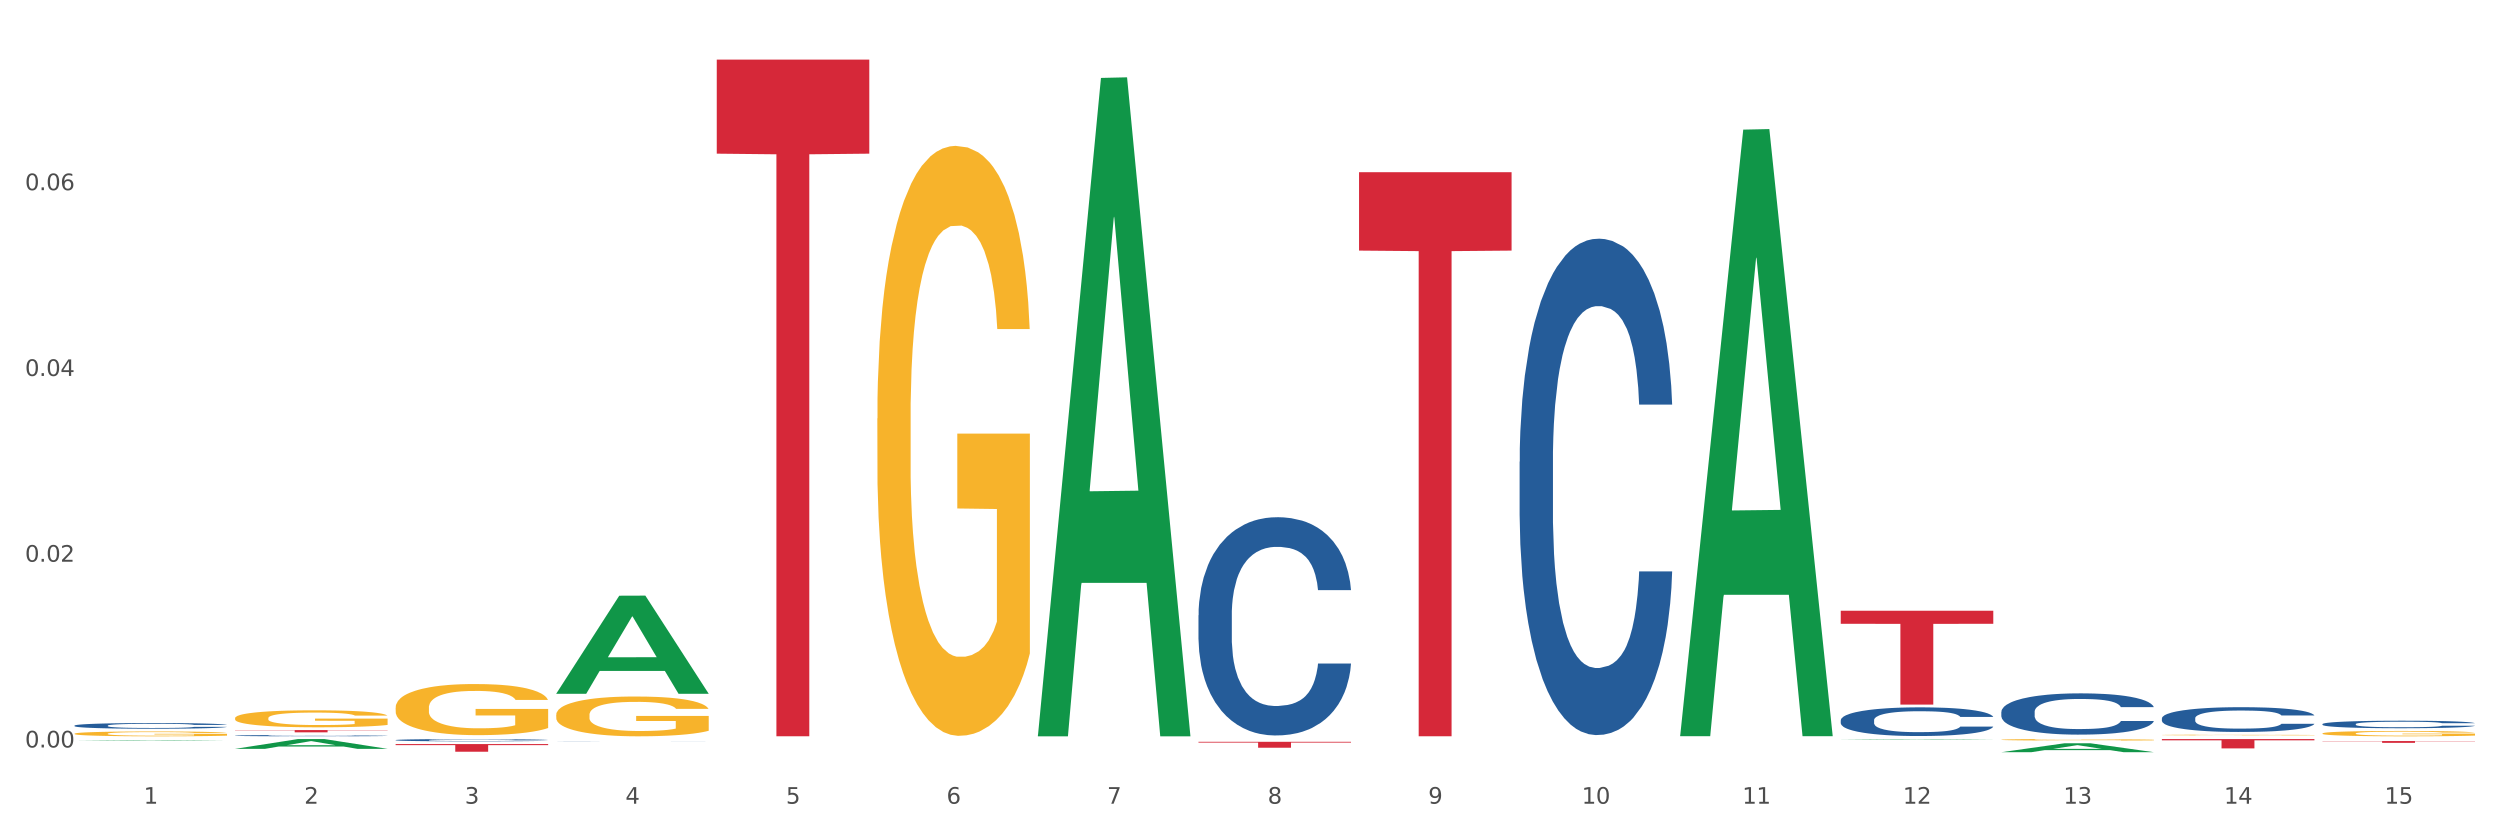
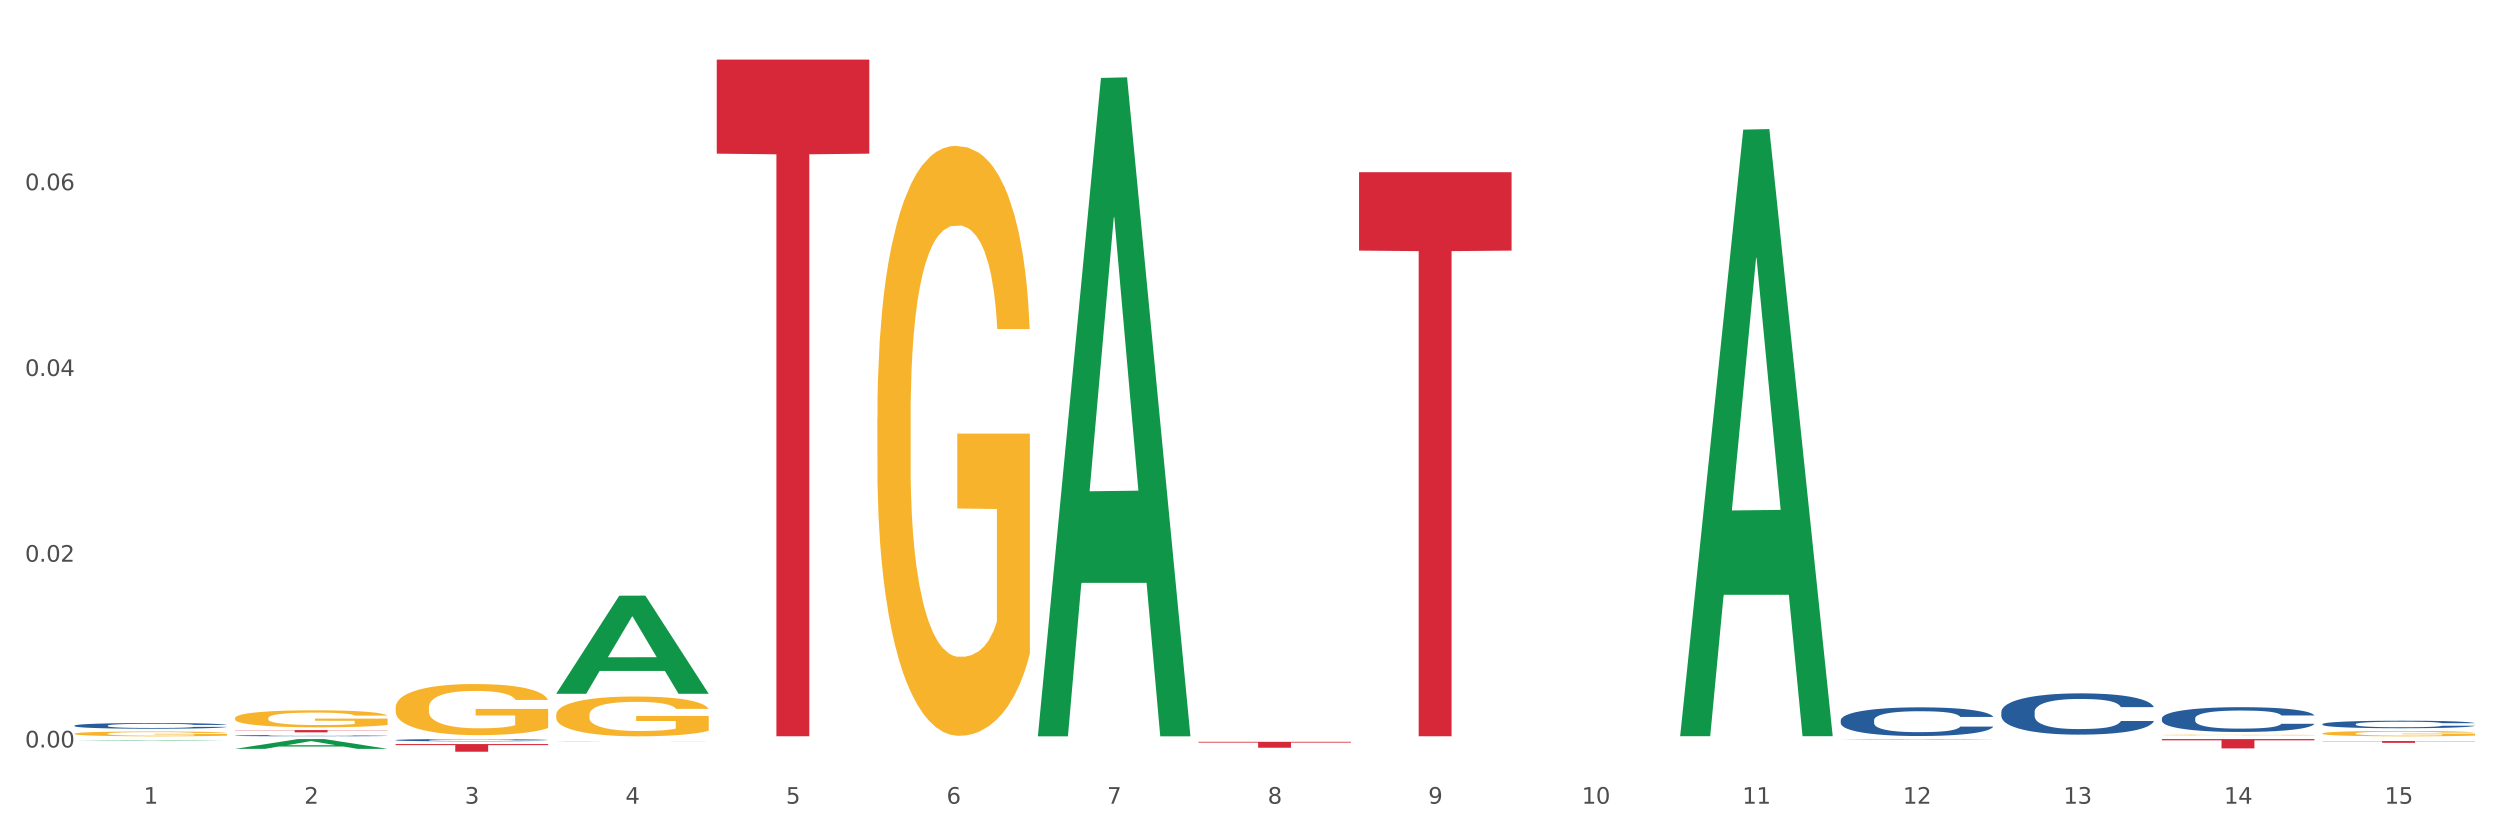
<svg xmlns="http://www.w3.org/2000/svg" xmlns:xlink="http://www.w3.org/1999/xlink" width="1080pt" height="360pt" viewBox="0 0 1080 360" version="1.1">
  <rect x="0" y="0" width="1080" height="360" fill="#333333" stroke="none" />
  <defs>
    <style type="text/css">*{stroke-linejoin: round; stroke-linecap: butt}</style>
  </defs>
  <g id="figure_1">
    <g id="patch_1">
      <path d="M 0 360  L 1080 360  L 1080 0  L 0 0  z " style="fill: #ffffff; stroke: #ffffff; stroke-linejoin: miter" />
    </g>
    <g id="axes_1">
      <g id="matplotlib.axis_1">
        <g id="xtick_1">
          <g id="text_1">
            <g style="fill: #4d4d4d" transform="translate(62.07 347.204) scale(0.096 -0.096)">
              <defs>
                <path id="DejaVuSans-31" d="M 794 531  L 1825 531  L 1825 4091  L 703 3866  L 703 4441  L 1819 4666  L 2450 4666  L 2450 531  L 3481 531  L 3481 0  L 794 0  L 794 531  z " transform="scale(0.016)" />
              </defs>
              <use xlink:href="#DejaVuSans-31" />
            </g>
          </g>
        </g>
        <g id="xtick_2">
          <g id="text_2">
            <g style="fill: #4d4d4d" transform="translate(131.436 347.204) scale(0.096 -0.096)">
              <defs>
                <path id="DejaVuSans-32" d="M 1228 531  L 3431 531  L 3431 0  L 469 0  L 469 531  Q 828 903 1448 1529  Q 2069 2156 2228 2338  Q 2531 2678 2651 2914  Q 2772 3150 2772 3378  Q 2772 3750 2511 3984  Q 2250 4219 1831 4219  Q 1534 4219 1204 4116  Q 875 4013 500 3803  L 500 4441  Q 881 4594 1212 4672  Q 1544 4750 1819 4750  Q 2544 4750 2975 4387  Q 3406 4025 3406 3419  Q 3406 3131 3298 2873  Q 3191 2616 2906 2266  Q 2828 2175 2409 1742  Q 1991 1309 1228 531  z " transform="scale(0.016)" />
              </defs>
              <use xlink:href="#DejaVuSans-32" />
            </g>
          </g>
        </g>
        <g id="xtick_3">
          <g id="text_3">
            <g style="fill: #4d4d4d" transform="translate(200.802 347.204) scale(0.096 -0.096)">
              <defs>
                <path id="DejaVuSans-33" d="M 2597 2516  Q 3050 2419 3304 2112  Q 3559 1806 3559 1356  Q 3559 666 3084 287  Q 2609 -91 1734 -91  Q 1441 -91 1130 -33  Q 819 25 488 141  L 488 750  Q 750 597 1062 519  Q 1375 441 1716 441  Q 2309 441 2620 675  Q 2931 909 2931 1356  Q 2931 1769 2642 2001  Q 2353 2234 1838 2234  L 1294 2234  L 1294 2753  L 1863 2753  Q 2328 2753 2575 2939  Q 2822 3125 2822 3475  Q 2822 3834 2567 4026  Q 2313 4219 1838 4219  Q 1578 4219 1281 4162  Q 984 4106 628 3988  L 628 4550  Q 988 4650 1302 4700  Q 1616 4750 1894 4750  Q 2613 4750 3031 4423  Q 3450 4097 3450 3541  Q 3450 3153 3228 2886  Q 3006 2619 2597 2516  z " transform="scale(0.016)" />
              </defs>
              <use xlink:href="#DejaVuSans-33" />
            </g>
          </g>
        </g>
        <g id="xtick_4">
          <g id="text_4">
            <g style="fill: #4d4d4d" transform="translate(270.169 347.204) scale(0.096 -0.096)">
              <defs>
                <path id="DejaVuSans-34" d="M 2419 4116  L 825 1625  L 2419 1625  L 2419 4116  z M 2253 4666  L 3047 4666  L 3047 1625  L 3713 1625  L 3713 1100  L 3047 1100  L 3047 0  L 2419 0  L 2419 1100  L 313 1100  L 313 1709  L 2253 4666  z " transform="scale(0.016)" />
              </defs>
              <use xlink:href="#DejaVuSans-34" />
            </g>
          </g>
        </g>
        <g id="xtick_5">
          <g id="text_5">
            <g style="fill: #4d4d4d" transform="translate(339.535 347.204) scale(0.096 -0.096)">
              <defs>
                <path id="DejaVuSans-35" d="M 691 4666  L 3169 4666  L 3169 4134  L 1269 4134  L 1269 2991  Q 1406 3038 1543 3061  Q 1681 3084 1819 3084  Q 2600 3084 3056 2656  Q 3513 2228 3513 1497  Q 3513 744 3044 326  Q 2575 -91 1722 -91  Q 1428 -91 1123 -41  Q 819 9 494 109  L 494 744  Q 775 591 1075 516  Q 1375 441 1709 441  Q 2250 441 2565 725  Q 2881 1009 2881 1497  Q 2881 1984 2565 2268  Q 2250 2553 1709 2553  Q 1456 2553 1204 2497  Q 953 2441 691 2322  L 691 4666  z " transform="scale(0.016)" />
              </defs>
              <use xlink:href="#DejaVuSans-35" />
            </g>
          </g>
        </g>
        <g id="xtick_6">
          <g id="text_6">
            <g style="fill: #4d4d4d" transform="translate(408.901 347.204) scale(0.096 -0.096)">
              <defs>
                <path id="DejaVuSans-36" d="M 2113 2584  Q 1688 2584 1439 2293  Q 1191 2003 1191 1497  Q 1191 994 1439 701  Q 1688 409 2113 409  Q 2538 409 2786 701  Q 3034 994 3034 1497  Q 3034 2003 2786 2293  Q 2538 2584 2113 2584  z M 3366 4563  L 3366 3988  Q 3128 4100 2886 4159  Q 2644 4219 2406 4219  Q 1781 4219 1451 3797  Q 1122 3375 1075 2522  Q 1259 2794 1537 2939  Q 1816 3084 2150 3084  Q 2853 3084 3261 2657  Q 3669 2231 3669 1497  Q 3669 778 3244 343  Q 2819 -91 2113 -91  Q 1303 -91 875 529  Q 447 1150 447 2328  Q 447 3434 972 4092  Q 1497 4750 2381 4750  Q 2619 4750 2861 4703  Q 3103 4656 3366 4563  z " transform="scale(0.016)" />
              </defs>
              <use xlink:href="#DejaVuSans-36" />
            </g>
          </g>
        </g>
        <g id="xtick_7">
          <g id="text_7">
            <g style="fill: #4d4d4d" transform="translate(478.267 347.204) scale(0.096 -0.096)">
              <defs>
                <path id="DejaVuSans-37" d="M 525 4666  L 3525 4666  L 3525 4397  L 1831 0  L 1172 0  L 2766 4134  L 525 4134  L 525 4666  z " transform="scale(0.016)" />
              </defs>
              <use xlink:href="#DejaVuSans-37" />
            </g>
          </g>
        </g>
        <g id="xtick_8">
          <g id="text_8">
            <g style="fill: #4d4d4d" transform="translate(547.634 347.204) scale(0.096 -0.096)">
              <defs>
                <path id="DejaVuSans-38" d="M 2034 2216  Q 1584 2216 1326 1975  Q 1069 1734 1069 1313  Q 1069 891 1326 650  Q 1584 409 2034 409  Q 2484 409 2743 651  Q 3003 894 3003 1313  Q 3003 1734 2745 1975  Q 2488 2216 2034 2216  z M 1403 2484  Q 997 2584 770 2862  Q 544 3141 544 3541  Q 544 4100 942 4425  Q 1341 4750 2034 4750  Q 2731 4750 3128 4425  Q 3525 4100 3525 3541  Q 3525 3141 3298 2862  Q 3072 2584 2669 2484  Q 3125 2378 3379 2068  Q 3634 1759 3634 1313  Q 3634 634 3220 271  Q 2806 -91 2034 -91  Q 1263 -91 848 271  Q 434 634 434 1313  Q 434 1759 690 2068  Q 947 2378 1403 2484  z M 1172 3481  Q 1172 3119 1398 2916  Q 1625 2713 2034 2713  Q 2441 2713 2670 2916  Q 2900 3119 2900 3481  Q 2900 3844 2670 4047  Q 2441 4250 2034 4250  Q 1625 4250 1398 4047  Q 1172 3844 1172 3481  z " transform="scale(0.016)" />
              </defs>
              <use xlink:href="#DejaVuSans-38" />
            </g>
          </g>
        </g>
        <g id="xtick_9">
          <g id="text_9">
            <g style="fill: #4d4d4d" transform="translate(617 347.204) scale(0.096 -0.096)">
              <defs>
                <path id="DejaVuSans-39" d="M 703 97  L 703 672  Q 941 559 1184 500  Q 1428 441 1663 441  Q 2288 441 2617 861  Q 2947 1281 2994 2138  Q 2813 1869 2534 1725  Q 2256 1581 1919 1581  Q 1219 1581 811 2004  Q 403 2428 403 3163  Q 403 3881 828 4315  Q 1253 4750 1959 4750  Q 2769 4750 3195 4129  Q 3622 3509 3622 2328  Q 3622 1225 3098 567  Q 2575 -91 1691 -91  Q 1453 -91 1209 -44  Q 966 3 703 97  z M 1959 2075  Q 2384 2075 2632 2365  Q 2881 2656 2881 3163  Q 2881 3666 2632 3958  Q 2384 4250 1959 4250  Q 1534 4250 1286 3958  Q 1038 3666 1038 3163  Q 1038 2656 1286 2365  Q 1534 2075 1959 2075  z " transform="scale(0.016)" />
              </defs>
              <use xlink:href="#DejaVuSans-39" />
            </g>
          </g>
        </g>
        <g id="xtick_10">
          <g id="text_10">
            <g style="fill: #4d4d4d" transform="translate(683.312 347.204) scale(0.096 -0.096)">
              <defs>
                <path id="DejaVuSans-30" d="M 2034 4250  Q 1547 4250 1301 3770  Q 1056 3291 1056 2328  Q 1056 1369 1301 889  Q 1547 409 2034 409  Q 2525 409 2770 889  Q 3016 1369 3016 2328  Q 3016 3291 2770 3770  Q 2525 4250 2034 4250  z M 2034 4750  Q 2819 4750 3233 4129  Q 3647 3509 3647 2328  Q 3647 1150 3233 529  Q 2819 -91 2034 -91  Q 1250 -91 836 529  Q 422 1150 422 2328  Q 422 3509 836 4129  Q 1250 4750 2034 4750  z " transform="scale(0.016)" />
              </defs>
              <use xlink:href="#DejaVuSans-31" />
              <use xlink:href="#DejaVuSans-30" transform="translate(63.623 0)" />
            </g>
          </g>
        </g>
        <g id="xtick_11">
          <g id="text_11">
            <g style="fill: #4d4d4d" transform="translate(752.678 347.204) scale(0.096 -0.096)">
              <use xlink:href="#DejaVuSans-31" />
              <use xlink:href="#DejaVuSans-31" transform="translate(63.623 0)" />
            </g>
          </g>
        </g>
        <g id="xtick_12">
          <g id="text_12">
            <g style="fill: #4d4d4d" transform="translate(822.044 347.204) scale(0.096 -0.096)">
              <use xlink:href="#DejaVuSans-31" />
              <use xlink:href="#DejaVuSans-32" transform="translate(63.623 0)" />
            </g>
          </g>
        </g>
        <g id="xtick_13">
          <g id="text_13">
            <g style="fill: #4d4d4d" transform="translate(891.411 347.204) scale(0.096 -0.096)">
              <use xlink:href="#DejaVuSans-31" />
              <use xlink:href="#DejaVuSans-33" transform="translate(63.623 0)" />
            </g>
          </g>
        </g>
        <g id="xtick_14">
          <g id="text_14">
            <g style="fill: #4d4d4d" transform="translate(960.777 347.204) scale(0.096 -0.096)">
              <use xlink:href="#DejaVuSans-31" />
              <use xlink:href="#DejaVuSans-34" transform="translate(63.623 0)" />
            </g>
          </g>
        </g>
        <g id="xtick_15">
          <g id="text_15">
            <g style="fill: #4d4d4d" transform="translate(1030.143 347.204) scale(0.096 -0.096)">
              <use xlink:href="#DejaVuSans-31" />
              <use xlink:href="#DejaVuSans-35" transform="translate(63.623 0)" />
            </g>
          </g>
        </g>
        <g id="xtick_16" />
        <g id="xtick_17" />
        <g id="xtick_18" />
        <g id="xtick_19" />
        <g id="xtick_20" />
        <g id="xtick_21" />
        <g id="xtick_22" />
        <g id="xtick_23" />
        <g id="xtick_24" />
        <g id="xtick_25" />
        <g id="xtick_26" />
        <g id="xtick_27" />
        <g id="xtick_28" />
        <g id="xtick_29" />
      </g>
      <g id="matplotlib.axis_2">
        <g id="ytick_1">
          <g id="text_16">
            <g style="fill: #4d4d4d" transform="translate(10.8 322.91) scale(0.096 -0.096)">
              <defs>
                <path id="DejaVuSans-2e" d="M 684 794  L 1344 794  L 1344 0  L 684 0  L 684 794  z " transform="scale(0.016)" />
              </defs>
              <use xlink:href="#DejaVuSans-30" />
              <use xlink:href="#DejaVuSans-2e" transform="translate(63.623 0)" />
              <use xlink:href="#DejaVuSans-30" transform="translate(95.41 0)" />
              <use xlink:href="#DejaVuSans-30" transform="translate(159.033 0)" />
            </g>
          </g>
        </g>
        <g id="ytick_2">
          <g id="text_17">
            <g style="fill: #4d4d4d" transform="translate(10.8 242.662) scale(0.096 -0.096)">
              <use xlink:href="#DejaVuSans-30" />
              <use xlink:href="#DejaVuSans-2e" transform="translate(63.623 0)" />
              <use xlink:href="#DejaVuSans-30" transform="translate(95.41 0)" />
              <use xlink:href="#DejaVuSans-32" transform="translate(159.033 0)" />
            </g>
          </g>
        </g>
        <g id="ytick_3">
          <g id="text_18">
            <g style="fill: #4d4d4d" transform="translate(10.8 162.413) scale(0.096 -0.096)">
              <use xlink:href="#DejaVuSans-30" />
              <use xlink:href="#DejaVuSans-2e" transform="translate(63.623 0)" />
              <use xlink:href="#DejaVuSans-30" transform="translate(95.41 0)" />
              <use xlink:href="#DejaVuSans-34" transform="translate(159.033 0)" />
            </g>
          </g>
        </g>
        <g id="ytick_4">
          <g id="text_19">
            <g style="fill: #4d4d4d" transform="translate(10.8 82.164) scale(0.096 -0.096)">
              <use xlink:href="#DejaVuSans-30" />
              <use xlink:href="#DejaVuSans-2e" transform="translate(63.623 0)" />
              <use xlink:href="#DejaVuSans-30" transform="translate(95.41 0)" />
              <use xlink:href="#DejaVuSans-36" transform="translate(159.033 0)" />
            </g>
          </g>
        </g>
        <g id="ytick_5" />
        <g id="ytick_6" />
        <g id="ytick_7" />
        <g id="ytick_8" />
      </g>
      <g id="PolyCollection_1">
        <path d="M 32.175 320.03  L 32.243 320.03  L 59.417 319.762  L 70.695 319.762  L 98.073 320.031  L 85.029 320.031  L 79.119 319.968  L 51.061 319.968  L 50.857 319.969  L 45.151 320.031  L 32.175 320.031  L 32.175 320.03  L 54.594 319.931  L 75.586 319.931  L 65.192 319.819  L 65.056 319.819  L 64.92 319.82  L 54.526 319.931  L 54.594 319.931  L 32.175 320.03  z " clip-path="url(#p60c5f50f97)" style="fill: #109648" />
-         <path d="M 795.203 263.837  L 861.101 263.837  L 861.101 269.474  L 835.179 269.512  L 835.179 304.399  L 820.969 304.399  L 820.969 269.512  L 795.203 269.474  L 795.203 263.875  L 795.203 263.837  z " clip-path="url(#p60c5f50f97)" style="fill: #d62839" />
        <path d="M 587.105 74.394  L 653.003 74.394  L 653.003 108.258  L 627.081 108.487  L 627.081 318.077  L 612.871 318.077  L 612.871 108.487  L 587.105 108.258  L 587.105 74.623  L 587.105 74.394  z " clip-path="url(#p60c5f50f97)" style="fill: #d62839" />
        <path d="M 517.739 320.453  L 583.636 320.453  L 583.636 320.808  L 557.715 320.811  L 557.715 323.008  L 543.504 323.008  L 543.504 320.811  L 517.739 320.808  L 517.739 320.456  L 517.739 320.453  z " clip-path="url(#p60c5f50f97)" style="fill: #d62839" />
        <path d="M 309.64 25.759  L 375.538 25.759  L 375.538 66.382  L 349.616 66.657  L 349.616 318.079  L 335.406 318.079  L 335.406 66.657  L 309.64 66.382  L 309.64 26.034  L 309.64 25.759  z " clip-path="url(#p60c5f50f97)" style="fill: #d62839" />
        <path d="M 170.907 321.434  L 236.805 321.434  L 236.805 321.894  L 210.883 321.897  L 210.883 324.745  L 196.673 324.745  L 196.673 321.897  L 170.907 321.894  L 170.907 321.437  L 170.907 321.434  z " clip-path="url(#p60c5f50f97)" style="fill: #d62839" />
        <path d="M 101.541 315.375  L 167.439 315.375  L 167.439 315.511  L 141.517 315.512  L 141.517 316.359  L 127.307 316.359  L 127.307 315.512  L 101.541 315.511  L 101.541 315.375  L 101.541 315.375  z " clip-path="url(#p60c5f50f97)" style="fill: #d62839" />
        <path d="M 32.175 316.96  L 32.253 316.958  L 32.253 316.889  L 32.408 316.829  L 33.186 316.685  L 34.353 316.567  L 35.209 316.503  L 36.065 316.452  L 37.076 316.4  L 38.321 316.346  L 40.578 316.267  L 41.978 316.227  L 43.69 316.185  L 46.802 316.124  L 49.058 316.089  L 51.392 316.06  L 55.204 316.026  L 57.694 316.011  L 60.339 315.999  L 63.529 315.991  L 65.941 315.989  L 71.231 315.995  L 75.744 316.012  L 77.922 316.026  L 80.723 316.049  L 82.201 316.064  L 84.613 316.095  L 87.103 316.135  L 88.815 316.17  L 91.382 316.235  L 93.327 316.3  L 95.116 316.381  L 96.05 316.436  L 96.75 316.488  L 97.373 316.547  L 97.995 316.641  L 83.991 316.641  L 83.446 316.574  L 82.59 316.511  L 81.346 316.45  L 80.256 316.411  L 78.389 316.363  L 76.677 316.333  L 74.888 316.31  L 72.71 316.29  L 70.998 316.281  L 68.586 316.273  L 63.84 316.275  L 60.65 316.29  L 58.472 316.31  L 57.071 316.327  L 55.827 316.346  L 54.426 316.373  L 52.792 316.413  L 51.625 316.45  L 50.458 316.496  L 49.525 316.542  L 48.669 316.595  L 47.969 316.653  L 47.424 316.712  L 46.957 316.785  L 46.568 316.906  L 46.568 317.169  L 46.724 317.228  L 47.113 317.307  L 47.58 317.366  L 48.358 317.437  L 49.058 317.485  L 50.381 317.554  L 51.859 317.612  L 53.026 317.648  L 54.193 317.679  L 56.216 317.721  L 58.472 317.755  L 60.417 317.776  L 63.062 317.796  L 64.852 317.803  L 66.408 317.807  L 70.22 317.807  L 72.943 317.801  L 75.977 317.788  L 78.311 317.771  L 80.256 317.75  L 82.435 317.715  L 83.835 317.683  L 83.835 317.282  L 66.719 317.28  L 66.719 317.013  L 98.073 317.013  L 98.073 317.796  L 96.75 317.836  L 95.272 317.872  L 93.716 317.905  L 91.382 317.945  L 88.581 317.984  L 86.091 318.01  L 83.446 318.033  L 80.334 318.055  L 76.288 318.074  L 73.799 318.081  L 70.687 318.087  L 67.03 318.089  L 63.84 318.085  L 60.728 318.076  L 57.461 318.058  L 54.271 318.033  L 51.859 318.009  L 49.447 317.978  L 46.879 317.938  L 44.857 317.899  L 43.301 317.865  L 41.589 317.821  L 39.722 317.763  L 38.321 317.711  L 37.076 317.658  L 35.754 317.589  L 34.82 317.529  L 33.887 317.454  L 33.342 317.399  L 32.72 317.312  L 32.253 317.192  L 32.175 316.96  z " clip-path="url(#p60c5f50f97)" style="fill: #f7b32b" />
        <path d="M 101.541 317.783  L 101.619 317.782  L 101.619 317.768  L 101.853 317.749  L 102.71 317.713  L 103.8 317.686  L 105.67 317.655  L 106.682 317.642  L 108.006 317.627  L 110.733 317.603  L 113.848 317.583  L 116.029 317.572  L 117.665 317.565  L 121.326 317.552  L 123.429 317.546  L 125.61 317.542  L 127.48 317.539  L 130.595 317.535  L 133.088 317.534  L 135.97 317.533  L 138.385 317.534  L 141.578 317.536  L 146.252 317.542  L 148.044 317.545  L 150.458 317.551  L 152.951 317.56  L 154.976 317.568  L 157.313 317.579  L 159.728 317.595  L 162.064 317.614  L 163.7 317.632  L 165.024 317.65  L 166.193 317.673  L 167.05 317.698  L 167.439 317.719  L 153.185 317.719  L 152.795 317.7  L 152.016 317.68  L 151.237 317.666  L 150.38 317.655  L 149.056 317.642  L 147.888 317.634  L 145.941 317.625  L 144.149 317.618  L 142.669 317.615  L 140.877 317.612  L 137.061 317.609  L 134.334 317.609  L 132.621 317.61  L 130.518 317.612  L 128.726 317.616  L 126.623 317.622  L 124.987 317.629  L 123.351 317.637  L 122.417 317.643  L 121.015 317.655  L 120.08 317.664  L 118.834 317.679  L 118.133 317.691  L 116.886 317.719  L 116.341 317.741  L 116.107 317.756  L 115.952 317.772  L 115.952 317.851  L 116.419 317.886  L 116.808 317.902  L 117.431 317.919  L 118.6 317.941  L 120.314 317.963  L 122.105 317.979  L 123.585 317.989  L 124.987 317.996  L 126.389 318.001  L 128.103 318.006  L 129.505 318.009  L 131.608 318.012  L 134.101 318.014  L 136.048 318.014  L 140.021 318.011  L 141.812 318.009  L 143.526 318.005  L 145.395 318  L 146.875 317.994  L 147.732 317.989  L 149.134 317.979  L 150.225 317.969  L 151.159 317.958  L 151.783 317.947  L 152.484 317.932  L 153.029 317.915  L 153.185 317.906  L 167.439 317.906  L 167.128 317.924  L 166.582 317.942  L 165.492 317.966  L 164.635 317.979  L 163.311 317.996  L 161.909 318.01  L 159.961 318.026  L 158.17 318.038  L 156.3 318.048  L 154.275 318.057  L 150.614 318.07  L 149.29 318.073  L 146.486 318.079  L 144.305 318.083  L 141.111 318.087  L 137.84 318.089  L 134.412 318.089  L 131.374 318.088  L 128.025 318.085  L 125.922 318.082  L 123.585 318.077  L 120.859 318.07  L 118.288 318.062  L 115.874 318.051  L 113.615 318.04  L 111.512 318.027  L 108.785 318.005  L 106.76 317.983  L 105.28 317.964  L 104.267 317.947  L 103.255 317.926  L 102.71 317.911  L 101.853 317.875  L 101.541 317.842  L 101.541 317.783  z " clip-path="url(#p60c5f50f97)" style="fill: #255c99" />
        <path d="M 170.907 319.711  L 170.985 319.71  L 170.985 319.685  L 171.219 319.65  L 172.076 319.586  L 173.166 319.538  L 175.036 319.482  L 176.048 319.458  L 177.373 319.431  L 180.099 319.389  L 183.215 319.352  L 185.396 319.332  L 187.031 319.32  L 190.692 319.297  L 192.796 319.287  L 194.977 319.279  L 196.846 319.273  L 199.962 319.267  L 202.454 319.264  L 205.336 319.263  L 207.751 319.264  L 210.945 319.268  L 215.618 319.279  L 217.41 319.285  L 219.825 319.296  L 222.317 319.31  L 224.342 319.325  L 226.679 319.346  L 229.094 319.373  L 231.431 319.408  L 233.066 319.44  L 234.391 319.473  L 235.559 319.514  L 236.416 319.559  L 236.805 319.596  L 222.551 319.596  L 222.161 319.563  L 221.382 319.526  L 220.604 319.502  L 219.747 319.482  L 218.422 319.459  L 217.254 319.444  L 215.307 319.427  L 213.515 319.416  L 212.035 319.41  L 210.244 319.404  L 206.427 319.399  L 203.701 319.399  L 201.987 319.401  L 199.884 319.405  L 198.092 319.411  L 195.989 319.422  L 194.353 319.434  L 192.718 319.45  L 191.783 319.461  L 190.381 319.481  L 189.446 319.497  L 188.2 319.525  L 187.499 319.545  L 186.252 319.597  L 185.707 319.635  L 185.474 319.662  L 185.318 319.691  L 185.318 319.833  L 185.785 319.897  L 186.175 319.924  L 186.798 319.955  L 187.966 319.995  L 189.68 320.034  L 191.471 320.062  L 192.951 320.08  L 194.353 320.092  L 195.755 320.102  L 197.469 320.112  L 198.871 320.117  L 200.974 320.122  L 203.467 320.125  L 205.414 320.125  L 209.387 320.121  L 211.178 320.116  L 212.892 320.11  L 214.761 320.1  L 216.241 320.089  L 217.098 320.081  L 218.5 320.063  L 219.591 320.045  L 220.526 320.024  L 221.149 320.006  L 221.85 319.979  L 222.395 319.948  L 222.551 319.931  L 236.805 319.931  L 236.494 319.964  L 235.949 319.996  L 234.858 320.039  L 234.001 320.063  L 232.677 320.093  L 231.275 320.119  L 229.328 320.147  L 227.536 320.168  L 225.667 320.186  L 223.641 320.203  L 219.98 320.225  L 218.656 320.232  L 215.852 320.243  L 213.671 320.249  L 210.477 320.255  L 207.206 320.259  L 203.779 320.26  L 200.741 320.258  L 197.391 320.253  L 195.288 320.247  L 192.951 320.239  L 190.225 320.226  L 187.655 320.211  L 185.24 320.193  L 182.981 320.172  L 180.878 320.148  L 178.152 320.109  L 176.126 320.071  L 174.646 320.035  L 173.634 320.005  L 172.621 319.967  L 172.076 319.94  L 171.219 319.877  L 170.907 319.818  L 170.907 319.711  z " clip-path="url(#p60c5f50f97)" style="fill: #255c99" />
        <path d="M 240.274 320.199  L 240.352 320.199  L 240.352 320.197  L 240.585 320.195  L 241.442 320.19  L 242.533 320.187  L 244.402 320.182  L 245.415 320.181  L 246.739 320.179  L 249.465 320.176  L 252.581 320.173  L 254.762 320.172  L 256.398 320.171  L 260.059 320.169  L 262.162 320.168  L 264.343 320.168  L 266.212 320.167  L 269.328 320.167  L 271.821 320.167  L 274.703 320.167  L 277.117 320.167  L 280.311 320.167  L 284.985 320.168  L 286.776 320.168  L 289.191 320.169  L 291.683 320.17  L 293.709 320.171  L 296.045 320.173  L 298.46 320.175  L 300.797 320.177  L 302.433 320.179  L 303.757 320.182  L 304.925 320.185  L 305.782 320.188  L 306.172 320.191  L 291.917 320.191  L 291.528 320.188  L 290.749 320.186  L 289.97 320.184  L 289.113 320.182  L 287.789 320.181  L 286.62 320.18  L 284.673 320.178  L 282.881 320.178  L 281.401 320.177  L 279.61 320.177  L 275.793 320.176  L 273.067 320.176  L 271.353 320.177  L 269.25 320.177  L 267.458 320.177  L 265.355 320.178  L 263.72 320.179  L 262.084 320.18  L 261.149 320.181  L 259.747 320.182  L 258.812 320.184  L 257.566 320.186  L 256.865 320.187  L 255.619 320.191  L 255.073 320.194  L 254.84 320.196  L 254.684 320.198  L 254.684 320.208  L 255.151 320.213  L 255.541 320.215  L 256.164 320.217  L 257.332 320.22  L 259.046 320.223  L 260.838 320.225  L 262.318 320.226  L 263.72 320.227  L 265.122 320.228  L 266.835 320.228  L 268.237 320.229  L 270.341 320.229  L 272.833 320.229  L 274.78 320.229  L 278.753 320.229  L 280.545 320.229  L 282.258 320.228  L 284.128 320.228  L 285.608 320.227  L 286.465 320.226  L 287.867 320.225  L 288.957 320.224  L 289.892 320.222  L 290.515 320.221  L 291.216 320.219  L 291.761 320.216  L 291.917 320.215  L 306.172 320.215  L 305.86 320.218  L 305.315 320.22  L 304.224 320.223  L 303.367 320.225  L 302.043 320.227  L 300.641 320.229  L 298.694 320.231  L 296.902 320.233  L 295.033 320.234  L 293.008 320.235  L 289.347 320.237  L 288.022 320.237  L 285.218 320.238  L 283.037 320.238  L 279.844 320.239  L 276.572 320.239  L 273.145 320.239  L 270.107 320.239  L 266.757 320.239  L 264.654 320.238  L 262.318 320.238  L 259.591 320.237  L 257.021 320.236  L 254.606 320.234  L 252.347 320.233  L 250.244 320.231  L 247.518 320.228  L 245.493 320.225  L 244.013 320.223  L 243 320.221  L 241.987 320.218  L 241.442 320.216  L 240.585 320.211  L 240.274 320.207  L 240.274 320.199  z " clip-path="url(#p60c5f50f97)" style="fill: #255c99" />
-         <path d="M 517.739 265.799  L 517.816 265.713  L 517.816 263.302  L 518.05 260.03  L 518.907 254.002  L 519.997 249.438  L 521.867 244.099  L 522.88 241.86  L 524.204 239.362  L 526.93 235.315  L 530.046 231.871  L 532.227 229.976  L 533.863 228.771  L 537.523 226.618  L 539.627 225.67  L 541.808 224.895  L 543.677 224.379  L 546.793 223.776  L 549.285 223.518  L 552.167 223.432  L 554.582 223.518  L 557.776 223.862  L 562.449 224.895  L 564.241 225.498  L 566.656 226.532  L 569.148 227.909  L 571.173 229.287  L 573.51 231.268  L 575.925 233.851  L 578.262 237.123  L 579.898 240.137  L 581.222 243.324  L 582.39 247.199  L 583.247 251.418  L 583.636 254.949  L 569.382 254.949  L 568.992 251.763  L 568.214 248.318  L 567.435 245.993  L 566.578 244.099  L 565.254 241.946  L 564.085 240.568  L 562.138 238.932  L 560.346 237.899  L 558.866 237.296  L 557.075 236.779  L 553.258 236.262  L 550.532 236.262  L 548.818 236.435  L 546.715 236.865  L 544.923 237.468  L 542.82 238.501  L 541.184 239.621  L 539.549 241.085  L 538.614 242.118  L 537.212 244.013  L 536.277 245.563  L 535.031 248.232  L 534.33 250.127  L 533.084 255.035  L 532.538 258.652  L 532.305 261.149  L 532.149 263.905  L 532.149 277.338  L 532.616 283.366  L 533.006 285.95  L 533.629 288.877  L 534.797 292.666  L 536.511 296.369  L 538.302 299.039  L 539.782 300.675  L 541.184 301.88  L 542.587 302.828  L 544.3 303.689  L 545.702 304.206  L 547.805 304.722  L 550.298 304.981  L 552.245 304.981  L 556.218 304.55  L 558.009 304.119  L 559.723 303.517  L 561.593 302.569  L 563.073 301.536  L 563.929 300.761  L 565.331 299.125  L 566.422 297.403  L 567.357 295.422  L 567.98 293.7  L 568.681 291.116  L 569.226 288.188  L 569.382 286.638  L 583.636 286.638  L 583.325 289.739  L 582.78 292.752  L 581.689 296.8  L 580.832 299.125  L 579.508 301.967  L 578.106 304.378  L 576.159 307.047  L 574.367 309.028  L 572.498 310.75  L 570.472 312.3  L 566.811 314.453  L 565.487 315.056  L 562.683 316.089  L 560.502 316.692  L 557.308 317.295  L 554.037 317.639  L 550.61 317.725  L 547.572 317.553  L 544.222 317.036  L 542.119 316.52  L 539.782 315.745  L 537.056 314.539  L 534.486 313.075  L 532.071 311.353  L 529.812 309.372  L 527.709 307.133  L 524.983 303.43  L 522.957 299.814  L 521.477 296.455  L 520.465 293.614  L 519.452 289.997  L 518.907 287.5  L 518.05 281.472  L 517.739 275.874  L 517.739 265.799  z " clip-path="url(#p60c5f50f97)" style="fill: #255c99" />
-         <path d="M 656.471 199.463  L 656.549 199.267  L 656.549 193.783  L 656.783 186.341  L 657.639 172.632  L 658.73 162.252  L 660.599 150.109  L 661.612 145.017  L 662.936 139.338  L 665.662 130.133  L 668.778 122.299  L 670.959 117.99  L 672.595 115.248  L 676.256 110.352  L 678.359 108.198  L 680.54 106.435  L 682.41 105.26  L 685.525 103.889  L 688.018 103.302  L 690.9 103.106  L 693.315 103.302  L 696.508 104.085  L 701.182 106.435  L 702.973 107.806  L 705.388 110.156  L 707.881 113.29  L 709.906 116.423  L 712.243 120.928  L 714.657 126.803  L 716.994 134.246  L 718.63 141.1  L 719.954 148.347  L 721.123 157.16  L 721.979 166.756  L 722.369 174.786  L 708.114 174.786  L 707.725 167.54  L 706.946 159.706  L 706.167 154.418  L 705.31 150.109  L 703.986 145.213  L 702.818 142.079  L 700.87 138.358  L 699.079 136.008  L 697.599 134.637  L 695.807 133.462  L 691.99 132.287  L 689.264 132.287  L 687.55 132.679  L 685.447 133.658  L 683.656 135.029  L 681.553 137.379  L 679.917 139.925  L 678.281 143.255  L 677.346 145.605  L 675.944 149.913  L 675.01 153.439  L 673.763 159.51  L 673.062 163.819  L 671.816 174.982  L 671.271 183.207  L 671.037 188.887  L 670.881 195.154  L 670.881 225.706  L 671.349 239.416  L 671.738 245.291  L 672.361 251.95  L 673.53 260.567  L 675.243 268.989  L 677.035 275.06  L 678.515 278.781  L 679.917 281.523  L 681.319 283.677  L 683.033 285.636  L 684.435 286.811  L 686.538 287.986  L 689.03 288.573  L 690.978 288.573  L 694.95 287.594  L 696.742 286.615  L 698.456 285.244  L 700.325 283.09  L 701.805 280.74  L 702.662 278.977  L 704.064 275.256  L 705.154 271.339  L 706.089 266.834  L 706.712 262.917  L 707.413 257.042  L 707.959 250.383  L 708.114 246.858  L 722.369 246.858  L 722.057 253.908  L 721.512 260.763  L 720.422 269.968  L 719.565 275.256  L 718.241 281.719  L 716.838 287.202  L 714.891 293.274  L 713.1 297.778  L 711.23 301.695  L 709.205 305.22  L 705.544 310.117  L 704.22 311.488  L 701.416 313.838  L 699.235 315.209  L 696.041 316.58  L 692.769 317.363  L 689.342 317.559  L 686.304 317.167  L 682.955 315.992  L 680.852 314.817  L 678.515 313.054  L 675.789 310.312  L 673.218 306.983  L 670.803 303.066  L 668.544 298.562  L 666.441 293.47  L 663.715 285.048  L 661.69 276.823  L 660.21 269.185  L 659.197 262.722  L 658.185 254.496  L 657.639 248.816  L 656.783 235.107  L 656.471 222.377  L 656.471 199.463  z " clip-path="url(#p60c5f50f97)" style="fill: #255c99" />
        <path d="M 795.203 311.14  L 795.281 311.129  L 795.281 310.812  L 795.515 310.382  L 796.372 309.59  L 797.462 308.991  L 799.332 308.289  L 800.344 307.995  L 801.669 307.667  L 804.395 307.135  L 807.511 306.682  L 809.692 306.433  L 811.327 306.275  L 814.988 305.992  L 817.092 305.868  L 819.273 305.766  L 821.142 305.698  L 824.258 305.619  L 826.75 305.585  L 829.632 305.573  L 832.047 305.585  L 835.241 305.63  L 839.914 305.766  L 841.706 305.845  L 844.121 305.981  L 846.613 306.162  L 848.638 306.343  L 850.975 306.603  L 853.39 306.943  L 855.727 307.373  L 857.362 307.769  L 858.687 308.187  L 859.855 308.696  L 860.712 309.251  L 861.101 309.715  L 846.847 309.715  L 846.457 309.296  L 845.678 308.844  L 844.899 308.538  L 844.043 308.289  L 842.718 308.006  L 841.55 307.825  L 839.603 307.61  L 837.811 307.474  L 836.331 307.395  L 834.54 307.327  L 830.723 307.259  L 827.997 307.259  L 826.283 307.282  L 824.18 307.339  L 822.388 307.418  L 820.285 307.554  L 818.649 307.701  L 817.014 307.893  L 816.079 308.029  L 814.677 308.278  L 813.742 308.481  L 812.496 308.832  L 811.795 309.081  L 810.548 309.726  L 810.003 310.201  L 809.77 310.529  L 809.614 310.892  L 809.614 312.657  L 810.081 313.449  L 810.471 313.788  L 811.094 314.173  L 812.262 314.671  L 813.976 315.157  L 815.767 315.508  L 817.247 315.723  L 818.649 315.881  L 820.051 316.006  L 821.765 316.119  L 823.167 316.187  L 825.27 316.255  L 827.763 316.289  L 829.71 316.289  L 833.683 316.232  L 835.474 316.176  L 837.188 316.096  L 839.057 315.972  L 840.537 315.836  L 841.394 315.734  L 842.796 315.519  L 843.887 315.293  L 844.822 315.033  L 845.445 314.807  L 846.146 314.467  L 846.691 314.082  L 846.847 313.879  L 861.101 313.879  L 860.79 314.286  L 860.245 314.682  L 859.154 315.214  L 858.297 315.519  L 856.973 315.893  L 855.571 316.21  L 853.624 316.56  L 851.832 316.821  L 849.963 317.047  L 847.937 317.251  L 844.276 317.533  L 842.952 317.613  L 840.148 317.748  L 837.967 317.828  L 834.773 317.907  L 831.502 317.952  L 828.074 317.963  L 825.037 317.941  L 821.687 317.873  L 819.584 317.805  L 817.247 317.703  L 814.521 317.545  L 811.951 317.352  L 809.536 317.126  L 807.277 316.866  L 805.174 316.572  L 802.448 316.085  L 800.422 315.61  L 798.942 315.169  L 797.93 314.795  L 796.917 314.32  L 796.372 313.992  L 795.515 313.2  L 795.203 312.464  L 795.203 311.14  z " clip-path="url(#p60c5f50f97)" style="fill: #255c99" />
        <path d="M 864.57 307.542  L 864.648 307.526  L 864.648 307.07  L 864.881 306.451  L 865.738 305.311  L 866.829 304.448  L 868.698 303.438  L 869.711 303.014  L 871.035 302.542  L 873.761 301.776  L 876.877 301.125  L 879.058 300.767  L 880.694 300.539  L 884.355 300.131  L 886.458 299.952  L 888.639 299.806  L 890.508 299.708  L 893.624 299.594  L 896.117 299.545  L 898.999 299.529  L 901.413 299.545  L 904.607 299.61  L 909.281 299.806  L 911.072 299.92  L 913.487 300.115  L 915.979 300.376  L 918.005 300.636  L 920.341 301.011  L 922.756 301.5  L 925.093 302.119  L 926.729 302.689  L 928.053 303.291  L 929.221 304.024  L 930.078 304.822  L 930.468 305.49  L 916.213 305.49  L 915.824 304.887  L 915.045 304.236  L 914.266 303.796  L 913.409 303.438  L 912.085 303.031  L 910.916 302.77  L 908.969 302.461  L 907.177 302.265  L 905.697 302.151  L 903.906 302.053  L 900.089 301.956  L 897.363 301.956  L 895.649 301.988  L 893.546 302.07  L 891.754 302.184  L 889.651 302.379  L 888.016 302.591  L 886.38 302.868  L 885.445 303.063  L 884.043 303.422  L 883.108 303.715  L 881.862 304.22  L 881.161 304.578  L 879.915 305.506  L 879.369 306.19  L 879.136 306.663  L 878.98 307.184  L 878.98 309.725  L 879.447 310.865  L 879.837 311.353  L 880.46 311.907  L 881.628 312.624  L 883.342 313.324  L 885.134 313.829  L 886.614 314.139  L 888.016 314.367  L 889.418 314.546  L 891.131 314.709  L 892.533 314.806  L 894.637 314.904  L 897.129 314.953  L 899.076 314.953  L 903.049 314.872  L 904.841 314.79  L 906.554 314.676  L 908.424 314.497  L 909.904 314.302  L 910.76 314.155  L 912.163 313.845  L 913.253 313.52  L 914.188 313.145  L 914.811 312.819  L 915.512 312.331  L 916.057 311.777  L 916.213 311.484  L 930.468 311.484  L 930.156 312.07  L 929.611 312.64  L 928.52 313.406  L 927.663 313.845  L 926.339 314.383  L 924.937 314.839  L 922.99 315.344  L 921.198 315.719  L 919.329 316.044  L 917.304 316.337  L 913.643 316.745  L 912.318 316.859  L 909.514 317.054  L 907.333 317.168  L 904.14 317.282  L 900.868 317.347  L 897.441 317.364  L 894.403 317.331  L 891.053 317.233  L 888.95 317.136  L 886.614 316.989  L 883.887 316.761  L 881.317 316.484  L 878.902 316.158  L 876.643 315.784  L 874.54 315.36  L 871.814 314.66  L 869.789 313.976  L 868.309 313.341  L 867.296 312.803  L 866.283 312.119  L 865.738 311.647  L 864.881 310.507  L 864.57 309.448  L 864.57 307.542  z " clip-path="url(#p60c5f50f97)" style="fill: #255c99" />
        <path d="M 933.936 310.314  L 934.014 310.304  L 934.014 310.03  L 934.247 309.659  L 935.104 308.974  L 936.195 308.456  L 938.064 307.85  L 939.077 307.595  L 940.401 307.312  L 943.127 306.852  L 946.243 306.461  L 948.424 306.246  L 950.06 306.109  L 953.721 305.865  L 955.824 305.757  L 958.005 305.669  L 959.874 305.61  L 962.99 305.542  L 965.483 305.513  L 968.365 305.503  L 970.779 305.513  L 973.973 305.552  L 978.647 305.669  L 980.438 305.737  L 982.853 305.855  L 985.346 306.011  L 987.371 306.168  L 989.708 306.393  L 992.122 306.686  L 994.459 307.058  L 996.095 307.4  L 997.419 307.762  L 998.587 308.202  L 999.444 308.681  L 999.834 309.082  L 985.579 309.082  L 985.19 308.72  L 984.411 308.329  L 983.632 308.065  L 982.775 307.85  L 981.451 307.605  L 980.283 307.449  L 978.335 307.263  L 976.544 307.146  L 975.064 307.077  L 973.272 307.019  L 969.455 306.96  L 966.729 306.96  L 965.015 306.979  L 962.912 307.028  L 961.121 307.097  L 959.018 307.214  L 957.382 307.341  L 955.746 307.507  L 954.811 307.625  L 953.409 307.84  L 952.475 308.016  L 951.228 308.319  L 950.527 308.534  L 949.281 309.092  L 948.736 309.502  L 948.502 309.786  L 948.346 310.099  L 948.346 311.624  L 948.814 312.309  L 949.203 312.602  L 949.826 312.935  L 950.995 313.365  L 952.708 313.786  L 954.5 314.089  L 955.98 314.275  L 957.382 314.411  L 958.784 314.519  L 960.498 314.617  L 961.9 314.676  L 964.003 314.734  L 966.495 314.764  L 968.443 314.764  L 972.415 314.715  L 974.207 314.666  L 975.92 314.597  L 977.79 314.49  L 979.27 314.372  L 980.127 314.284  L 981.529 314.099  L 982.619 313.903  L 983.554 313.678  L 984.177 313.482  L 984.878 313.189  L 985.423 312.857  L 985.579 312.681  L 999.834 312.681  L 999.522 313.033  L 998.977 313.375  L 997.886 313.835  L 997.03 314.099  L 995.705 314.421  L 994.303 314.695  L 992.356 314.998  L 990.564 315.223  L 988.695 315.419  L 986.67 315.595  L 983.009 315.839  L 981.685 315.908  L 978.88 316.025  L 976.699 316.093  L 973.506 316.162  L 970.234 316.201  L 966.807 316.211  L 963.769 316.191  L 960.42 316.133  L 958.317 316.074  L 955.98 315.986  L 953.253 315.849  L 950.683 315.683  L 948.268 315.487  L 946.009 315.262  L 943.906 315.008  L 941.18 314.588  L 939.155 314.177  L 937.675 313.795  L 936.662 313.473  L 935.65 313.062  L 935.104 312.778  L 934.247 312.094  L 933.936 311.458  L 933.936 310.314  z " clip-path="url(#p60c5f50f97)" style="fill: #255c99" />
        <path d="M 1003.302 312.805  L 1003.38 312.802  L 1003.38 312.719  L 1003.614 312.606  L 1004.47 312.397  L 1005.561 312.24  L 1007.43 312.055  L 1008.443 311.978  L 1009.767 311.891  L 1012.494 311.752  L 1015.609 311.632  L 1017.79 311.567  L 1019.426 311.525  L 1023.087 311.451  L 1025.19 311.418  L 1027.371 311.391  L 1029.241 311.374  L 1032.356 311.353  L 1034.849 311.344  L 1037.731 311.341  L 1040.146 311.344  L 1043.339 311.356  L 1048.013 311.391  L 1049.805 311.412  L 1052.219 311.448  L 1054.712 311.496  L 1056.737 311.543  L 1059.074 311.612  L 1061.489 311.701  L 1063.825 311.814  L 1065.461 311.918  L 1066.785 312.028  L 1067.954 312.162  L 1068.811 312.308  L 1069.2 312.43  L 1054.945 312.43  L 1054.556 312.32  L 1053.777 312.201  L 1052.998 312.121  L 1052.141 312.055  L 1050.817 311.981  L 1049.649 311.933  L 1047.701 311.877  L 1045.91 311.841  L 1044.43 311.82  L 1042.638 311.802  L 1038.822 311.784  L 1036.095 311.784  L 1034.382 311.79  L 1032.278 311.805  L 1030.487 311.826  L 1028.384 311.862  L 1026.748 311.9  L 1025.112 311.951  L 1024.178 311.987  L 1022.775 312.052  L 1021.841 312.106  L 1020.594 312.198  L 1019.893 312.263  L 1018.647 312.433  L 1018.102 312.558  L 1017.868 312.644  L 1017.712 312.74  L 1017.712 313.204  L 1018.18 313.412  L 1018.569 313.501  L 1019.192 313.603  L 1020.361 313.734  L 1022.074 313.862  L 1023.866 313.954  L 1025.346 314.01  L 1026.748 314.052  L 1028.15 314.085  L 1029.864 314.115  L 1031.266 314.132  L 1033.369 314.15  L 1035.862 314.159  L 1037.809 314.159  L 1041.781 314.144  L 1043.573 314.129  L 1045.287 314.109  L 1047.156 314.076  L 1048.636 314.04  L 1049.493 314.013  L 1050.895 313.957  L 1051.986 313.897  L 1052.92 313.829  L 1053.543 313.769  L 1054.244 313.68  L 1054.79 313.579  L 1054.945 313.525  L 1069.2 313.525  L 1068.888 313.632  L 1068.343 313.737  L 1067.253 313.876  L 1066.396 313.957  L 1065.072 314.055  L 1063.67 314.138  L 1061.722 314.231  L 1059.931 314.299  L 1058.061 314.359  L 1056.036 314.412  L 1052.375 314.487  L 1051.051 314.507  L 1048.247 314.543  L 1046.066 314.564  L 1042.872 314.585  L 1039.6 314.597  L 1036.173 314.6  L 1033.135 314.594  L 1029.786 314.576  L 1027.683 314.558  L 1025.346 314.531  L 1022.62 314.49  L 1020.049 314.439  L 1017.634 314.379  L 1015.376 314.311  L 1013.272 314.234  L 1010.546 314.106  L 1008.521 313.981  L 1007.041 313.865  L 1006.028 313.766  L 1005.016 313.641  L 1004.47 313.555  L 1003.614 313.347  L 1003.302 313.153  L 1003.302 312.805  z " clip-path="url(#p60c5f50f97)" style="fill: #255c99" />
        <path d="M 1003.302 316.844  L 1003.38 316.841  L 1003.38 316.765  L 1003.535 316.7  L 1004.314 316.541  L 1005.481 316.41  L 1006.336 316.34  L 1007.192 316.283  L 1008.204 316.226  L 1009.448 316.167  L 1011.705 316.08  L 1013.105 316.036  L 1014.817 315.989  L 1017.929 315.922  L 1020.185 315.884  L 1022.519 315.852  L 1026.331 315.814  L 1028.821 315.797  L 1031.466 315.784  L 1034.656 315.776  L 1037.068 315.774  L 1042.358 315.78  L 1046.871 315.799  L 1049.049 315.814  L 1051.85 315.839  L 1053.328 315.856  L 1055.74 315.89  L 1058.23 315.934  L 1059.942 315.972  L 1062.509 316.044  L 1064.454 316.116  L 1066.244 316.205  L 1067.177 316.266  L 1067.877 316.323  L 1068.5 316.389  L 1069.122 316.493  L 1055.118 316.493  L 1054.573 316.419  L 1053.717 316.349  L 1052.473 316.281  L 1051.383 316.239  L 1049.516 316.186  L 1047.805 316.152  L 1046.015 316.127  L 1043.837 316.106  L 1042.125 316.095  L 1039.713 316.087  L 1034.967 316.089  L 1031.777 316.106  L 1029.599 316.127  L 1028.199 316.146  L 1026.954 316.167  L 1025.553 316.197  L 1023.919 316.241  L 1022.752 316.281  L 1021.585 316.332  L 1020.652 316.383  L 1019.796 316.442  L 1019.096 316.505  L 1018.551 316.571  L 1018.084 316.651  L 1017.695 316.784  L 1017.695 317.074  L 1017.851 317.14  L 1018.24 317.226  L 1018.707 317.292  L 1019.485 317.37  L 1020.185 317.423  L 1021.508 317.499  L 1022.986 317.563  L 1024.153 317.603  L 1025.32 317.637  L 1027.343 317.683  L 1029.599 317.721  L 1031.544 317.744  L 1034.189 317.766  L 1035.979 317.774  L 1037.535 317.778  L 1041.347 317.778  L 1044.07 317.772  L 1047.104 317.757  L 1049.438 317.738  L 1051.383 317.715  L 1053.562 317.677  L 1054.962 317.641  L 1054.962 317.199  L 1037.846 317.197  L 1037.846 316.903  L 1069.2 316.903  L 1069.2 317.766  L 1067.877 317.81  L 1066.399 317.85  L 1064.843 317.886  L 1062.509 317.93  L 1059.708 317.973  L 1057.219 318.002  L 1054.573 318.028  L 1051.461 318.051  L 1047.416 318.072  L 1044.926 318.081  L 1041.814 318.087  L 1038.157 318.089  L 1034.967 318.085  L 1031.855 318.074  L 1028.588 318.055  L 1025.398 318.028  L 1022.986 318  L 1020.574 317.966  L 1018.007 317.922  L 1015.984 317.88  L 1014.428 317.842  L 1012.716 317.793  L 1010.849 317.73  L 1009.448 317.672  L 1008.204 317.613  L 1006.881 317.537  L 1005.947 317.472  L 1005.014 317.389  L 1004.469 317.328  L 1003.847 317.233  L 1003.38 317.099  L 1003.302 316.844  z " clip-path="url(#p60c5f50f97)" style="fill: #f7b32b" />
        <path d="M 933.936 317.521  L 934.014 317.52  L 934.014 317.511  L 934.169 317.502  L 934.947 317.482  L 936.114 317.466  L 936.97 317.457  L 937.826 317.45  L 938.837 317.442  L 940.082 317.435  L 942.338 317.424  L 943.739 317.418  L 945.45 317.412  L 948.563 317.404  L 950.819 317.399  L 953.153 317.395  L 956.965 317.39  L 959.455 317.388  L 962.1 317.386  L 965.29 317.385  L 967.702 317.385  L 972.992 317.386  L 977.505 317.388  L 979.683 317.39  L 982.484 317.393  L 983.962 317.395  L 986.374 317.4  L 988.864 317.405  L 990.575 317.41  L 993.143 317.419  L 995.088 317.428  L 996.877 317.44  L 997.811 317.447  L 998.511 317.455  L 999.134 317.463  L 999.756 317.476  L 985.752 317.476  L 985.207 317.467  L 984.351 317.458  L 983.106 317.449  L 982.017 317.444  L 980.15 317.437  L 978.438 317.433  L 976.649 317.43  L 974.47 317.427  L 972.759 317.426  L 970.347 317.425  L 965.601 317.425  L 962.411 317.427  L 960.233 317.43  L 958.832 317.432  L 957.588 317.435  L 956.187 317.439  L 954.553 317.444  L 953.386 317.449  L 952.219 317.456  L 951.286 317.462  L 950.43 317.47  L 949.73 317.478  L 949.185 317.486  L 948.718 317.496  L 948.329 317.513  L 948.329 317.55  L 948.485 317.558  L 948.874 317.569  L 949.341 317.578  L 950.119 317.588  L 950.819 317.594  L 952.141 317.604  L 953.62 317.612  L 954.787 317.617  L 955.954 317.621  L 957.977 317.627  L 960.233 317.632  L 962.178 317.635  L 964.823 317.638  L 966.613 317.639  L 968.169 317.639  L 971.981 317.639  L 974.704 317.639  L 977.738 317.637  L 980.072 317.634  L 982.017 317.631  L 984.196 317.627  L 985.596 317.622  L 985.596 317.566  L 968.48 317.566  L 968.48 317.528  L 999.834 317.528  L 999.834 317.638  L 998.511 317.644  L 997.033 317.649  L 995.477 317.653  L 993.143 317.659  L 990.342 317.664  L 987.852 317.668  L 985.207 317.671  L 982.095 317.674  L 978.049 317.677  L 975.56 317.678  L 972.448 317.679  L 968.791 317.679  L 965.601 317.678  L 962.489 317.677  L 959.221 317.675  L 956.032 317.671  L 953.62 317.668  L 951.208 317.663  L 948.64 317.658  L 946.618 317.652  L 945.061 317.648  L 943.35 317.641  L 941.483 317.633  L 940.082 317.626  L 938.837 317.619  L 937.515 317.609  L 936.581 317.601  L 935.648 317.59  L 935.103 317.582  L 934.48 317.57  L 934.014 317.553  L 933.936 317.521  z " clip-path="url(#p60c5f50f97)" style="fill: #f7b32b" />
-         <path d="M 864.57 319.568  L 864.647 319.567  L 864.647 319.545  L 864.803 319.527  L 865.581 319.482  L 866.748 319.444  L 867.604 319.424  L 868.46 319.408  L 869.471 319.392  L 870.716 319.375  L 872.972 319.35  L 874.373 319.338  L 876.084 319.324  L 879.196 319.305  L 881.453 319.294  L 883.787 319.285  L 887.599 319.274  L 890.089 319.27  L 892.734 319.266  L 895.924 319.264  L 898.336 319.263  L 903.626 319.265  L 908.139 319.27  L 910.317 319.274  L 913.118 319.282  L 914.596 319.287  L 917.008 319.296  L 919.498 319.309  L 921.209 319.32  L 923.777 319.34  L 925.722 319.361  L 927.511 319.386  L 928.445 319.403  L 929.145 319.42  L 929.767 319.438  L 930.39 319.468  L 916.385 319.468  L 915.841 319.447  L 914.985 319.427  L 913.74 319.408  L 912.651 319.395  L 910.784 319.38  L 909.072 319.371  L 907.283 319.364  L 905.104 319.358  L 903.393 319.355  L 900.981 319.352  L 896.235 319.353  L 893.045 319.358  L 890.867 319.364  L 889.466 319.369  L 888.221 319.375  L 886.821 319.383  L 885.187 319.396  L 884.02 319.408  L 882.853 319.422  L 881.919 319.436  L 881.064 319.453  L 880.363 319.471  L 879.819 319.49  L 879.352 319.513  L 878.963 319.551  L 878.963 319.633  L 879.119 319.652  L 879.508 319.677  L 879.974 319.695  L 880.752 319.717  L 881.453 319.733  L 882.775 319.754  L 884.253 319.772  L 885.42 319.784  L 886.587 319.793  L 888.61 319.807  L 890.867 319.817  L 892.812 319.824  L 895.457 319.83  L 897.246 319.832  L 898.802 319.834  L 902.615 319.834  L 905.338 319.832  L 908.372 319.828  L 910.706 319.822  L 912.651 319.816  L 914.829 319.805  L 916.23 319.795  L 916.23 319.669  L 899.114 319.668  L 899.114 319.584  L 930.468 319.584  L 930.468 319.83  L 929.145 319.843  L 927.667 319.854  L 926.111 319.864  L 923.777 319.877  L 920.976 319.889  L 918.486 319.897  L 915.841 319.905  L 912.729 319.911  L 908.683 319.917  L 906.193 319.92  L 903.081 319.922  L 899.425 319.922  L 896.235 319.921  L 893.123 319.918  L 889.855 319.913  L 886.665 319.905  L 884.253 319.897  L 881.842 319.887  L 879.274 319.875  L 877.251 319.863  L 875.695 319.852  L 873.984 319.838  L 872.116 319.82  L 870.716 319.804  L 869.471 319.787  L 868.149 319.765  L 867.215 319.746  L 866.281 319.723  L 865.737 319.705  L 865.114 319.678  L 864.647 319.64  L 864.57 319.568  z " clip-path="url(#p60c5f50f97)" style="fill: #f7b32b" />
        <path d="M 379.006 180.789  L 379.084 180.556  L 379.084 172.176  L 379.24 164.96  L 380.018 147.503  L 381.185 133.071  L 382.04 125.39  L 382.896 119.105  L 383.908 112.821  L 385.152 106.303  L 387.409 96.76  L 388.809 91.872  L 390.521 86.751  L 393.633 79.302  L 395.889 75.112  L 398.223 71.621  L 402.035 67.431  L 404.525 65.569  L 407.17 64.172  L 410.36 63.241  L 412.772 63.008  L 418.062 63.707  L 422.575 65.802  L 424.753 67.431  L 427.554 70.224  L 429.032 72.086  L 431.444 75.811  L 433.934 80.699  L 435.646 84.888  L 438.213 92.803  L 440.158 100.717  L 441.948 110.493  L 442.881 117.243  L 443.581 123.528  L 444.204 130.744  L 444.826 142.149  L 430.822 142.149  L 430.277 134.002  L 429.422 126.321  L 428.177 118.872  L 427.087 114.217  L 425.22 108.398  L 423.509 104.674  L 421.719 101.88  L 419.541 99.553  L 417.829 98.389  L 415.417 97.458  L 410.671 97.691  L 407.481 99.553  L 405.303 101.88  L 403.903 103.975  L 402.658 106.303  L 401.257 109.562  L 399.624 114.45  L 398.456 118.872  L 397.289 124.459  L 396.356 130.045  L 395.5 136.563  L 394.8 143.546  L 394.255 150.762  L 393.788 159.607  L 393.399 174.271  L 393.399 206.16  L 393.555 213.376  L 393.944 222.919  L 394.411 230.135  L 395.189 238.748  L 395.889 244.567  L 397.212 252.946  L 398.69 259.929  L 399.857 264.352  L 401.024 268.076  L 403.047 273.197  L 405.303 277.387  L 407.248 279.947  L 409.893 282.275  L 411.683 283.206  L 413.239 283.672  L 417.051 283.672  L 419.774 282.973  L 422.808 281.344  L 425.142 279.249  L 427.087 276.689  L 429.266 272.499  L 430.666 268.542  L 430.666 219.893  L 413.55 219.661  L 413.55 187.306  L 444.904 187.306  L 444.904 282.275  L 443.581 287.163  L 442.103 291.586  L 440.547 295.543  L 438.213 300.431  L 435.412 305.086  L 432.923 308.345  L 430.277 311.138  L 427.165 313.698  L 423.12 316.026  L 420.63 316.957  L 417.518 317.656  L 413.861 317.888  L 410.671 317.423  L 407.559 316.259  L 404.292 314.164  L 401.102 311.138  L 398.69 308.112  L 396.278 304.388  L 393.711 299.5  L 391.688 294.844  L 390.132 290.655  L 388.42 285.301  L 386.553 278.318  L 385.152 272.033  L 383.908 265.516  L 382.585 257.136  L 381.651 249.92  L 380.718 240.842  L 380.173 234.092  L 379.551 223.618  L 379.084 208.953  L 379.006 180.789  z " clip-path="url(#p60c5f50f97)" style="fill: #f7b32b" />
        <path d="M 240.274 308.839  L 240.351 308.824  L 240.351 308.258  L 240.507 307.771  L 241.285 306.594  L 242.452 305.62  L 243.308 305.102  L 244.164 304.678  L 245.175 304.254  L 246.42 303.814  L 248.676 303.17  L 250.077 302.84  L 251.788 302.495  L 254.9 301.992  L 257.157 301.71  L 259.491 301.474  L 263.303 301.191  L 265.793 301.066  L 268.438 300.971  L 271.628 300.909  L 274.04 300.893  L 279.33 300.94  L 283.843 301.081  L 286.021 301.191  L 288.822 301.38  L 290.3 301.505  L 292.712 301.757  L 295.202 302.086  L 296.913 302.369  L 299.481 302.903  L 301.426 303.437  L 303.215 304.097  L 304.149 304.552  L 304.849 304.976  L 305.471 305.463  L 306.094 306.232  L 292.089 306.232  L 291.545 305.683  L 290.689 305.164  L 289.444 304.662  L 288.355 304.348  L 286.488 303.955  L 284.776 303.704  L 282.987 303.515  L 280.808 303.358  L 279.097 303.28  L 276.685 303.217  L 271.939 303.233  L 268.749 303.358  L 266.571 303.515  L 265.17 303.657  L 263.925 303.814  L 262.525 304.034  L 260.891 304.364  L 259.724 304.662  L 258.557 305.039  L 257.623 305.416  L 256.768 305.855  L 256.067 306.327  L 255.523 306.813  L 255.056 307.41  L 254.667 308.4  L 254.667 310.551  L 254.823 311.038  L 255.212 311.682  L 255.678 312.169  L 256.456 312.75  L 257.157 313.142  L 258.479 313.708  L 259.957 314.179  L 261.124 314.477  L 262.291 314.728  L 264.314 315.074  L 266.571 315.356  L 268.516 315.529  L 271.161 315.686  L 272.95 315.749  L 274.506 315.781  L 278.319 315.781  L 281.042 315.733  L 284.076 315.623  L 286.41 315.482  L 288.355 315.309  L 290.533 315.027  L 291.934 314.76  L 291.934 311.478  L 274.818 311.462  L 274.818 309.279  L 306.172 309.279  L 306.172 315.686  L 304.849 316.016  L 303.371 316.314  L 301.815 316.581  L 299.481 316.911  L 296.68 317.225  L 294.19 317.445  L 291.545 317.634  L 288.433 317.806  L 284.387 317.963  L 281.897 318.026  L 278.785 318.073  L 275.129 318.089  L 271.939 318.058  L 268.827 317.979  L 265.559 317.838  L 262.369 317.634  L 259.957 317.429  L 257.546 317.178  L 254.978 316.848  L 252.955 316.534  L 251.399 316.252  L 249.688 315.89  L 247.82 315.419  L 246.42 314.995  L 245.175 314.556  L 243.853 313.99  L 242.919 313.503  L 241.985 312.891  L 241.441 312.436  L 240.818 311.729  L 240.351 310.739  L 240.274 308.839  z " clip-path="url(#p60c5f50f97)" style="fill: #f7b32b" />
        <path d="M 170.907 305.708  L 170.985 305.687  L 170.985 304.962  L 171.141 304.337  L 171.919 302.824  L 173.086 301.574  L 173.942 300.909  L 174.798 300.364  L 175.809 299.82  L 177.054 299.255  L 179.31 298.429  L 180.71 298.005  L 182.422 297.562  L 185.534 296.917  L 187.79 296.554  L 190.124 296.251  L 193.937 295.888  L 196.426 295.727  L 199.072 295.606  L 202.261 295.525  L 204.673 295.505  L 209.964 295.566  L 214.476 295.747  L 216.655 295.888  L 219.456 296.13  L 220.934 296.291  L 223.346 296.614  L 225.835 297.038  L 227.547 297.4  L 230.114 298.086  L 232.059 298.772  L 233.849 299.618  L 234.783 300.203  L 235.483 300.747  L 236.105 301.373  L 236.728 302.361  L 222.723 302.361  L 222.179 301.655  L 221.323 300.989  L 220.078 300.344  L 218.989 299.941  L 217.122 299.437  L 215.41 299.114  L 213.62 298.872  L 211.442 298.671  L 209.73 298.57  L 207.319 298.489  L 202.573 298.509  L 199.383 298.671  L 197.204 298.872  L 195.804 299.054  L 194.559 299.255  L 193.159 299.538  L 191.525 299.961  L 190.358 300.344  L 189.191 300.828  L 188.257 301.312  L 187.401 301.877  L 186.701 302.482  L 186.157 303.107  L 185.69 303.873  L 185.301 305.143  L 185.301 307.905  L 185.456 308.53  L 185.845 309.357  L 186.312 309.982  L 187.09 310.728  L 187.79 311.232  L 189.113 311.958  L 190.591 312.563  L 191.758 312.946  L 192.925 313.269  L 194.948 313.712  L 197.204 314.075  L 199.149 314.297  L 201.795 314.499  L 203.584 314.579  L 205.14 314.62  L 208.952 314.62  L 211.675 314.559  L 214.71 314.418  L 217.044 314.237  L 218.989 314.015  L 221.167 313.652  L 222.568 313.309  L 222.568 309.095  L 205.451 309.075  L 205.451 306.272  L 236.805 306.272  L 236.805 314.499  L 235.483 314.922  L 234.004 315.305  L 232.448 315.648  L 230.114 316.071  L 227.314 316.475  L 224.824 316.757  L 222.179 316.999  L 219.067 317.221  L 215.021 317.422  L 212.531 317.503  L 209.419 317.563  L 205.763 317.584  L 202.573 317.543  L 199.461 317.442  L 196.193 317.261  L 193.003 316.999  L 190.591 316.737  L 188.179 316.414  L 185.612 315.991  L 183.589 315.587  L 182.033 315.225  L 180.321 314.761  L 178.454 314.156  L 177.054 313.611  L 175.809 313.047  L 174.486 312.321  L 173.553 311.696  L 172.619 310.91  L 172.074 310.325  L 171.452 309.418  L 170.985 308.147  L 170.907 305.708  z " clip-path="url(#p60c5f50f97)" style="fill: #f7b32b" />
        <path d="M 101.541 310.248  L 101.619 310.242  L 101.619 310  L 101.775 309.792  L 102.553 309.289  L 103.72 308.873  L 104.575 308.651  L 105.431 308.47  L 106.443 308.289  L 107.688 308.101  L 109.944 307.826  L 111.344 307.685  L 113.056 307.537  L 116.168 307.323  L 118.424 307.202  L 120.758 307.101  L 124.57 306.98  L 127.06 306.927  L 129.705 306.887  L 132.895 306.86  L 135.307 306.853  L 140.598 306.873  L 145.11 306.933  L 147.289 306.98  L 150.089 307.061  L 151.568 307.115  L 153.979 307.222  L 156.469 307.363  L 158.181 307.484  L 160.748 307.712  L 162.693 307.94  L 164.483 308.222  L 165.416 308.416  L 166.117 308.598  L 166.739 308.806  L 167.361 309.134  L 153.357 309.134  L 152.812 308.9  L 151.957 308.678  L 150.712 308.463  L 149.623 308.329  L 147.755 308.161  L 146.044 308.054  L 144.254 307.974  L 142.076 307.906  L 140.364 307.873  L 137.952 307.846  L 133.206 307.853  L 130.017 307.906  L 127.838 307.974  L 126.438 308.034  L 125.193 308.101  L 123.792 308.195  L 122.159 308.336  L 120.992 308.463  L 119.825 308.624  L 118.891 308.785  L 118.035 308.973  L 117.335 309.175  L 116.79 309.383  L 116.324 309.638  L 115.935 310.06  L 115.935 310.98  L 116.09 311.188  L 116.479 311.463  L 116.946 311.671  L 117.724 311.919  L 118.424 312.087  L 119.747 312.328  L 121.225 312.53  L 122.392 312.657  L 123.559 312.765  L 125.582 312.912  L 127.838 313.033  L 129.783 313.107  L 132.428 313.174  L 134.218 313.201  L 135.774 313.214  L 139.586 313.214  L 142.309 313.194  L 145.343 313.147  L 147.678 313.087  L 149.623 313.013  L 151.801 312.892  L 153.201 312.778  L 153.201 311.376  L 136.085 311.369  L 136.085 310.436  L 167.439 310.436  L 167.439 313.174  L 166.117 313.315  L 164.638 313.442  L 163.082 313.556  L 160.748 313.697  L 157.947 313.831  L 155.458 313.925  L 152.812 314.006  L 149.7 314.08  L 145.655 314.147  L 143.165 314.174  L 140.053 314.194  L 136.396 314.2  L 133.206 314.187  L 130.094 314.154  L 126.827 314.093  L 123.637 314.006  L 121.225 313.919  L 118.813 313.811  L 116.246 313.67  L 114.223 313.536  L 112.667 313.415  L 110.955 313.261  L 109.088 313.06  L 107.688 312.879  L 106.443 312.691  L 105.12 312.449  L 104.186 312.241  L 103.253 311.979  L 102.708 311.785  L 102.086 311.483  L 101.619 311.06  L 101.541 310.248  z " clip-path="url(#p60c5f50f97)" style="fill: #f7b32b" />
        <path d="M 933.936 319.263  L 999.834 319.263  L 999.834 319.825  L 973.912 319.828  L 973.912 323.304  L 959.702 323.304  L 959.702 319.828  L 933.936 319.825  L 933.936 319.267  L 933.936 319.263  z " clip-path="url(#p60c5f50f97)" style="fill: #d62839" />
        <path d="M 1003.302 320.132  L 1069.2 320.132  L 1069.2 320.241  L 1043.278 320.241  L 1043.278 320.914  L 1029.068 320.914  L 1029.068 320.241  L 1003.302 320.241  L 1003.302 320.133  L 1003.302 320.132  z " clip-path="url(#p60c5f50f97)" style="fill: #d62839" />
        <path d="M 32.175 313.456  L 32.253 313.454  L 32.253 313.391  L 32.487 313.305  L 33.343 313.147  L 34.434 313.028  L 36.303 312.888  L 37.316 312.829  L 38.64 312.764  L 41.366 312.658  L 44.482 312.568  L 46.663 312.518  L 48.299 312.487  L 51.96 312.43  L 54.063 312.406  L 56.244 312.385  L 58.114 312.372  L 61.229 312.356  L 63.722 312.349  L 66.604 312.347  L 69.019 312.349  L 72.212 312.358  L 76.886 312.385  L 78.677 312.401  L 81.092 312.428  L 83.585 312.464  L 85.61 312.5  L 87.947 312.552  L 90.361 312.62  L 92.698 312.705  L 94.334 312.784  L 95.658 312.868  L 96.827 312.969  L 97.683 313.08  L 98.073 313.172  L 83.818 313.172  L 83.429 313.089  L 82.65 312.998  L 81.871 312.938  L 81.014 312.888  L 79.69 312.832  L 78.522 312.796  L 76.574 312.753  L 74.783 312.726  L 73.303 312.71  L 71.511 312.696  L 67.694 312.683  L 64.968 312.683  L 63.255 312.687  L 61.151 312.699  L 59.36 312.714  L 57.257 312.741  L 55.621 312.771  L 53.985 312.809  L 53.05 312.836  L 51.648 312.886  L 50.714 312.926  L 49.467 312.996  L 48.766 313.046  L 47.52 313.174  L 46.975 313.269  L 46.741 313.334  L 46.585 313.406  L 46.585 313.758  L 47.053 313.916  L 47.442 313.984  L 48.065 314.06  L 49.234 314.159  L 50.947 314.256  L 52.739 314.326  L 54.219 314.369  L 55.621 314.401  L 57.023 314.425  L 58.737 314.448  L 60.139 314.461  L 62.242 314.475  L 64.734 314.482  L 66.682 314.482  L 70.654 314.471  L 72.446 314.459  L 74.16 314.443  L 76.029 314.419  L 77.509 314.392  L 78.366 314.371  L 79.768 314.328  L 80.858 314.283  L 81.793 314.232  L 82.416 314.186  L 83.117 314.119  L 83.663 314.042  L 83.818 314.002  L 98.073 314.002  L 97.761 314.083  L 97.216 314.162  L 96.126 314.268  L 95.269 314.328  L 93.945 314.403  L 92.542 314.466  L 90.595 314.536  L 88.804 314.588  L 86.934 314.633  L 84.909 314.673  L 81.248 314.73  L 79.924 314.746  L 77.12 314.773  L 74.939 314.788  L 71.745 314.804  L 68.473 314.813  L 65.046 314.815  L 62.008 314.811  L 58.659 314.797  L 56.556 314.784  L 54.219 314.764  L 51.493 314.732  L 48.922 314.694  L 46.507 314.649  L 44.248 314.597  L 42.145 314.538  L 39.419 314.441  L 37.394 314.347  L 35.914 314.259  L 34.901 314.184  L 33.889 314.09  L 33.343 314.024  L 32.487 313.866  L 32.175 313.72  L 32.175 313.456  z " clip-path="url(#p60c5f50f97)" style="fill: #255c99" />
        <path d="M 101.541 323.493  L 101.609 323.489  L 128.784 319.267  L 140.061 319.263  L 167.439 323.501  L 154.395 323.501  L 148.485 322.514  L 120.427 322.514  L 120.224 322.53  L 114.517 323.501  L 101.541 323.501  L 101.541 323.493  L 123.96 321.925  L 144.952 321.921  L 134.558 320.166  L 134.422 320.158  L 134.286 320.17  L 123.892 321.921  L 123.96 321.925  L 101.541 323.493  z " clip-path="url(#p60c5f50f97)" style="fill: #109648" />
        <path d="M 240.274 299.639  L 240.342 299.599  L 267.516 257.345  L 278.793 257.305  L 306.172 299.719  L 293.128 299.719  L 287.217 289.842  L 259.16 289.842  L 258.956 290.001  L 253.249 299.719  L 240.274 299.719  L 240.274 299.639  L 262.693 283.948  L 283.685 283.908  L 273.291 266.345  L 273.155 266.266  L 273.019 266.385  L 262.625 283.908  L 262.693 283.948  L 240.274 299.639  z " clip-path="url(#p60c5f50f97)" style="fill: #109648" />
        <path d="M 448.372 317.554  L 448.44 317.287  L 475.615 33.665  L 486.892 33.397  L 514.27 318.089  L 501.227 318.089  L 495.316 251.795  L 467.259 251.795  L 467.055 252.864  L 461.348 318.089  L 448.372 318.089  L 448.372 317.554  L 470.791 212.232  L 491.783 211.965  L 481.389 94.078  L 481.253 93.544  L 481.117 94.345  L 470.723 211.965  L 470.791 212.232  L 448.372 317.554  z " clip-path="url(#p60c5f50f97)" style="fill: #109648" />
        <path d="M 517.739 319.279  L 517.806 319.279  L 544.981 319.263  L 556.258 319.263  L 583.636 319.279  L 570.593 319.279  L 564.682 319.276  L 536.625 319.276  L 536.421 319.276  L 530.714 319.279  L 517.739 319.279  L 517.739 319.279  L 540.157 319.273  L 561.15 319.273  L 550.755 319.267  L 550.62 319.267  L 550.484 319.267  L 540.089 319.273  L 540.157 319.273  L 517.739 319.279  z " clip-path="url(#p60c5f50f97)" style="fill: #109648" />
        <path d="M 725.837 317.548  L 725.905 317.302  L 753.08 56.002  L 764.357 55.755  L 791.735 318.041  L 778.691 318.041  L 772.781 256.964  L 744.723 256.964  L 744.52 257.949  L 738.813 318.041  L 725.837 318.041  L 725.837 317.548  L 748.256 220.515  L 769.248 220.269  L 758.854 111.66  L 758.718 111.168  L 758.582 111.907  L 748.188 220.269  L 748.256 220.515  L 725.837 317.548  z " clip-path="url(#p60c5f50f97)" style="fill: #109648" />
        <path d="M 795.203 319.523  L 795.271 319.523  L 822.446 319.263  L 833.723 319.263  L 861.101 319.524  L 848.058 319.524  L 842.147 319.463  L 814.09 319.463  L 813.886 319.464  L 808.179 319.524  L 795.203 319.524  L 795.203 319.523  L 817.622 319.427  L 838.615 319.427  L 828.22 319.319  L 828.084 319.318  L 827.949 319.319  L 817.554 319.427  L 817.622 319.427  L 795.203 319.523  z " clip-path="url(#p60c5f50f97)" style="fill: #109648" />
-         <path d="M 864.57 324.942  L 864.638 324.939  L 891.812 321.1  L 903.089 321.096  L 930.468 324.95  L 917.424 324.95  L 911.513 324.052  L 883.456 324.052  L 883.252 324.067  L 877.545 324.95  L 864.57 324.95  L 864.57 324.942  L 886.989 323.517  L 907.981 323.513  L 897.587 321.917  L 897.451 321.91  L 897.315 321.921  L 886.921 323.513  L 886.989 323.517  L 864.57 324.942  z " clip-path="url(#p60c5f50f97)" style="fill: #109648" />
      </g>
    </g>
  </g>
  <defs>
    <clipPath id="p60c5f50f97">
      <rect x="32.175" y="10.8" width="1037.025" height="329.109" />
    </clipPath>
  </defs>
</svg>